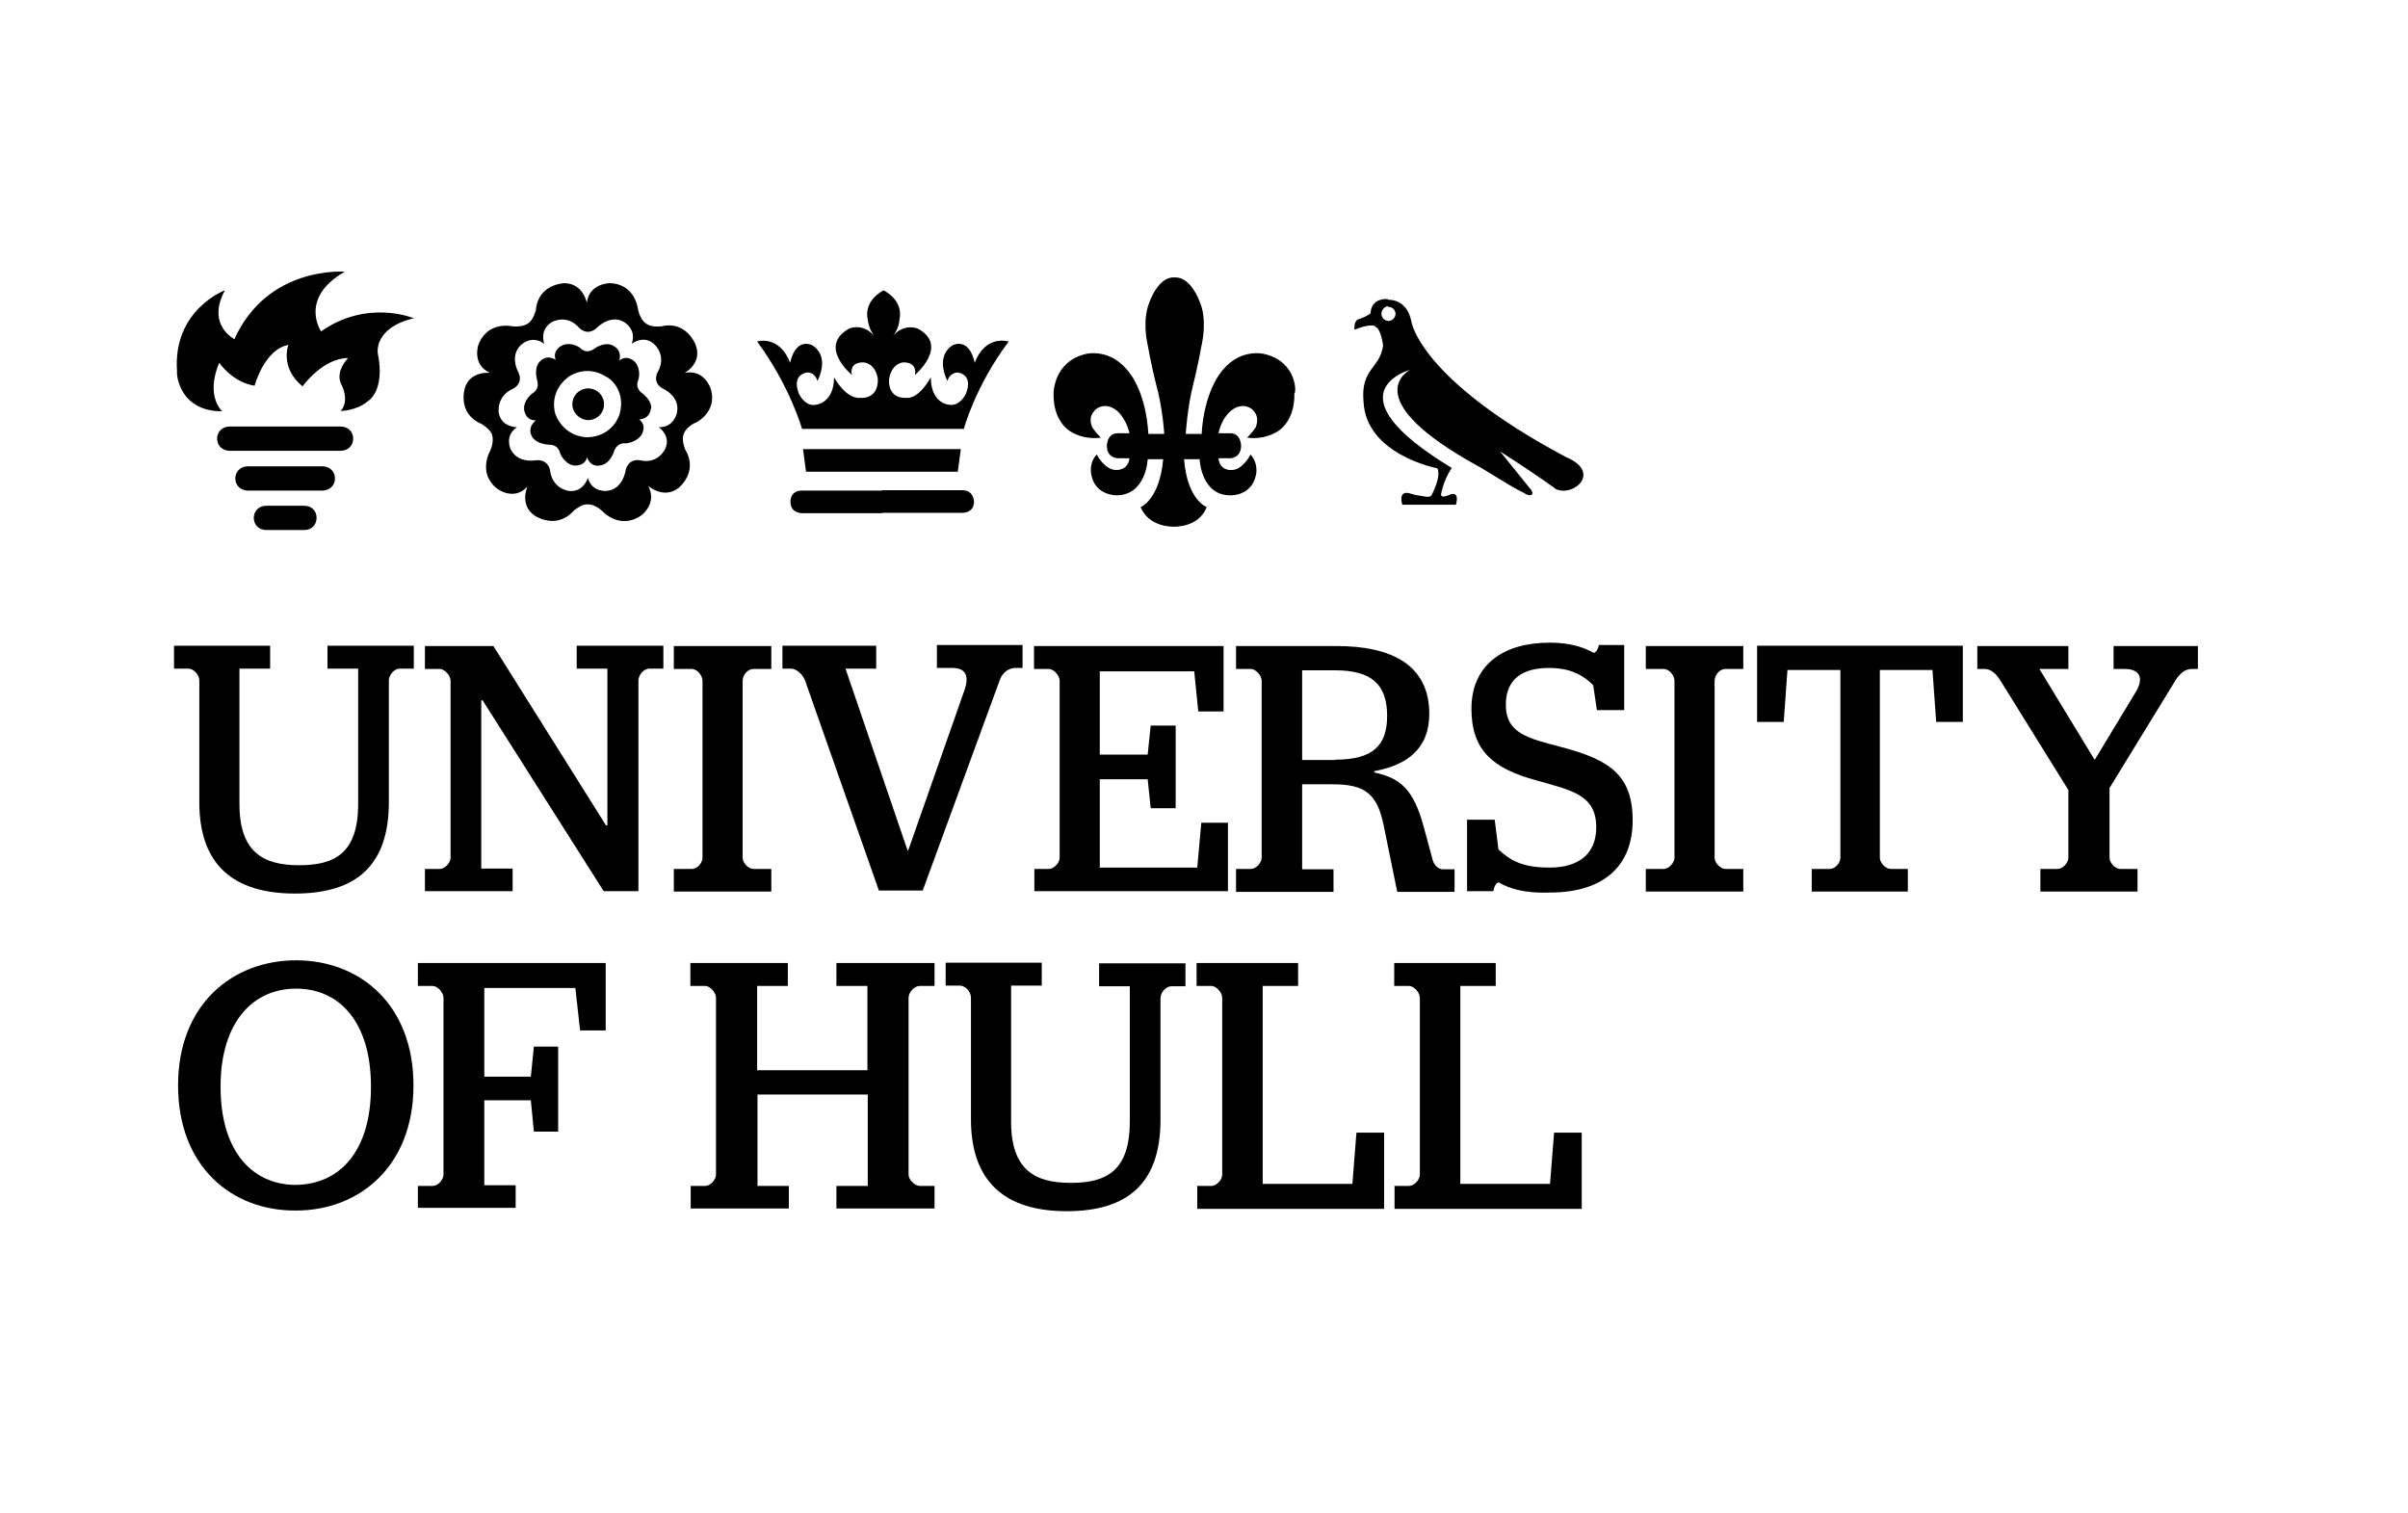
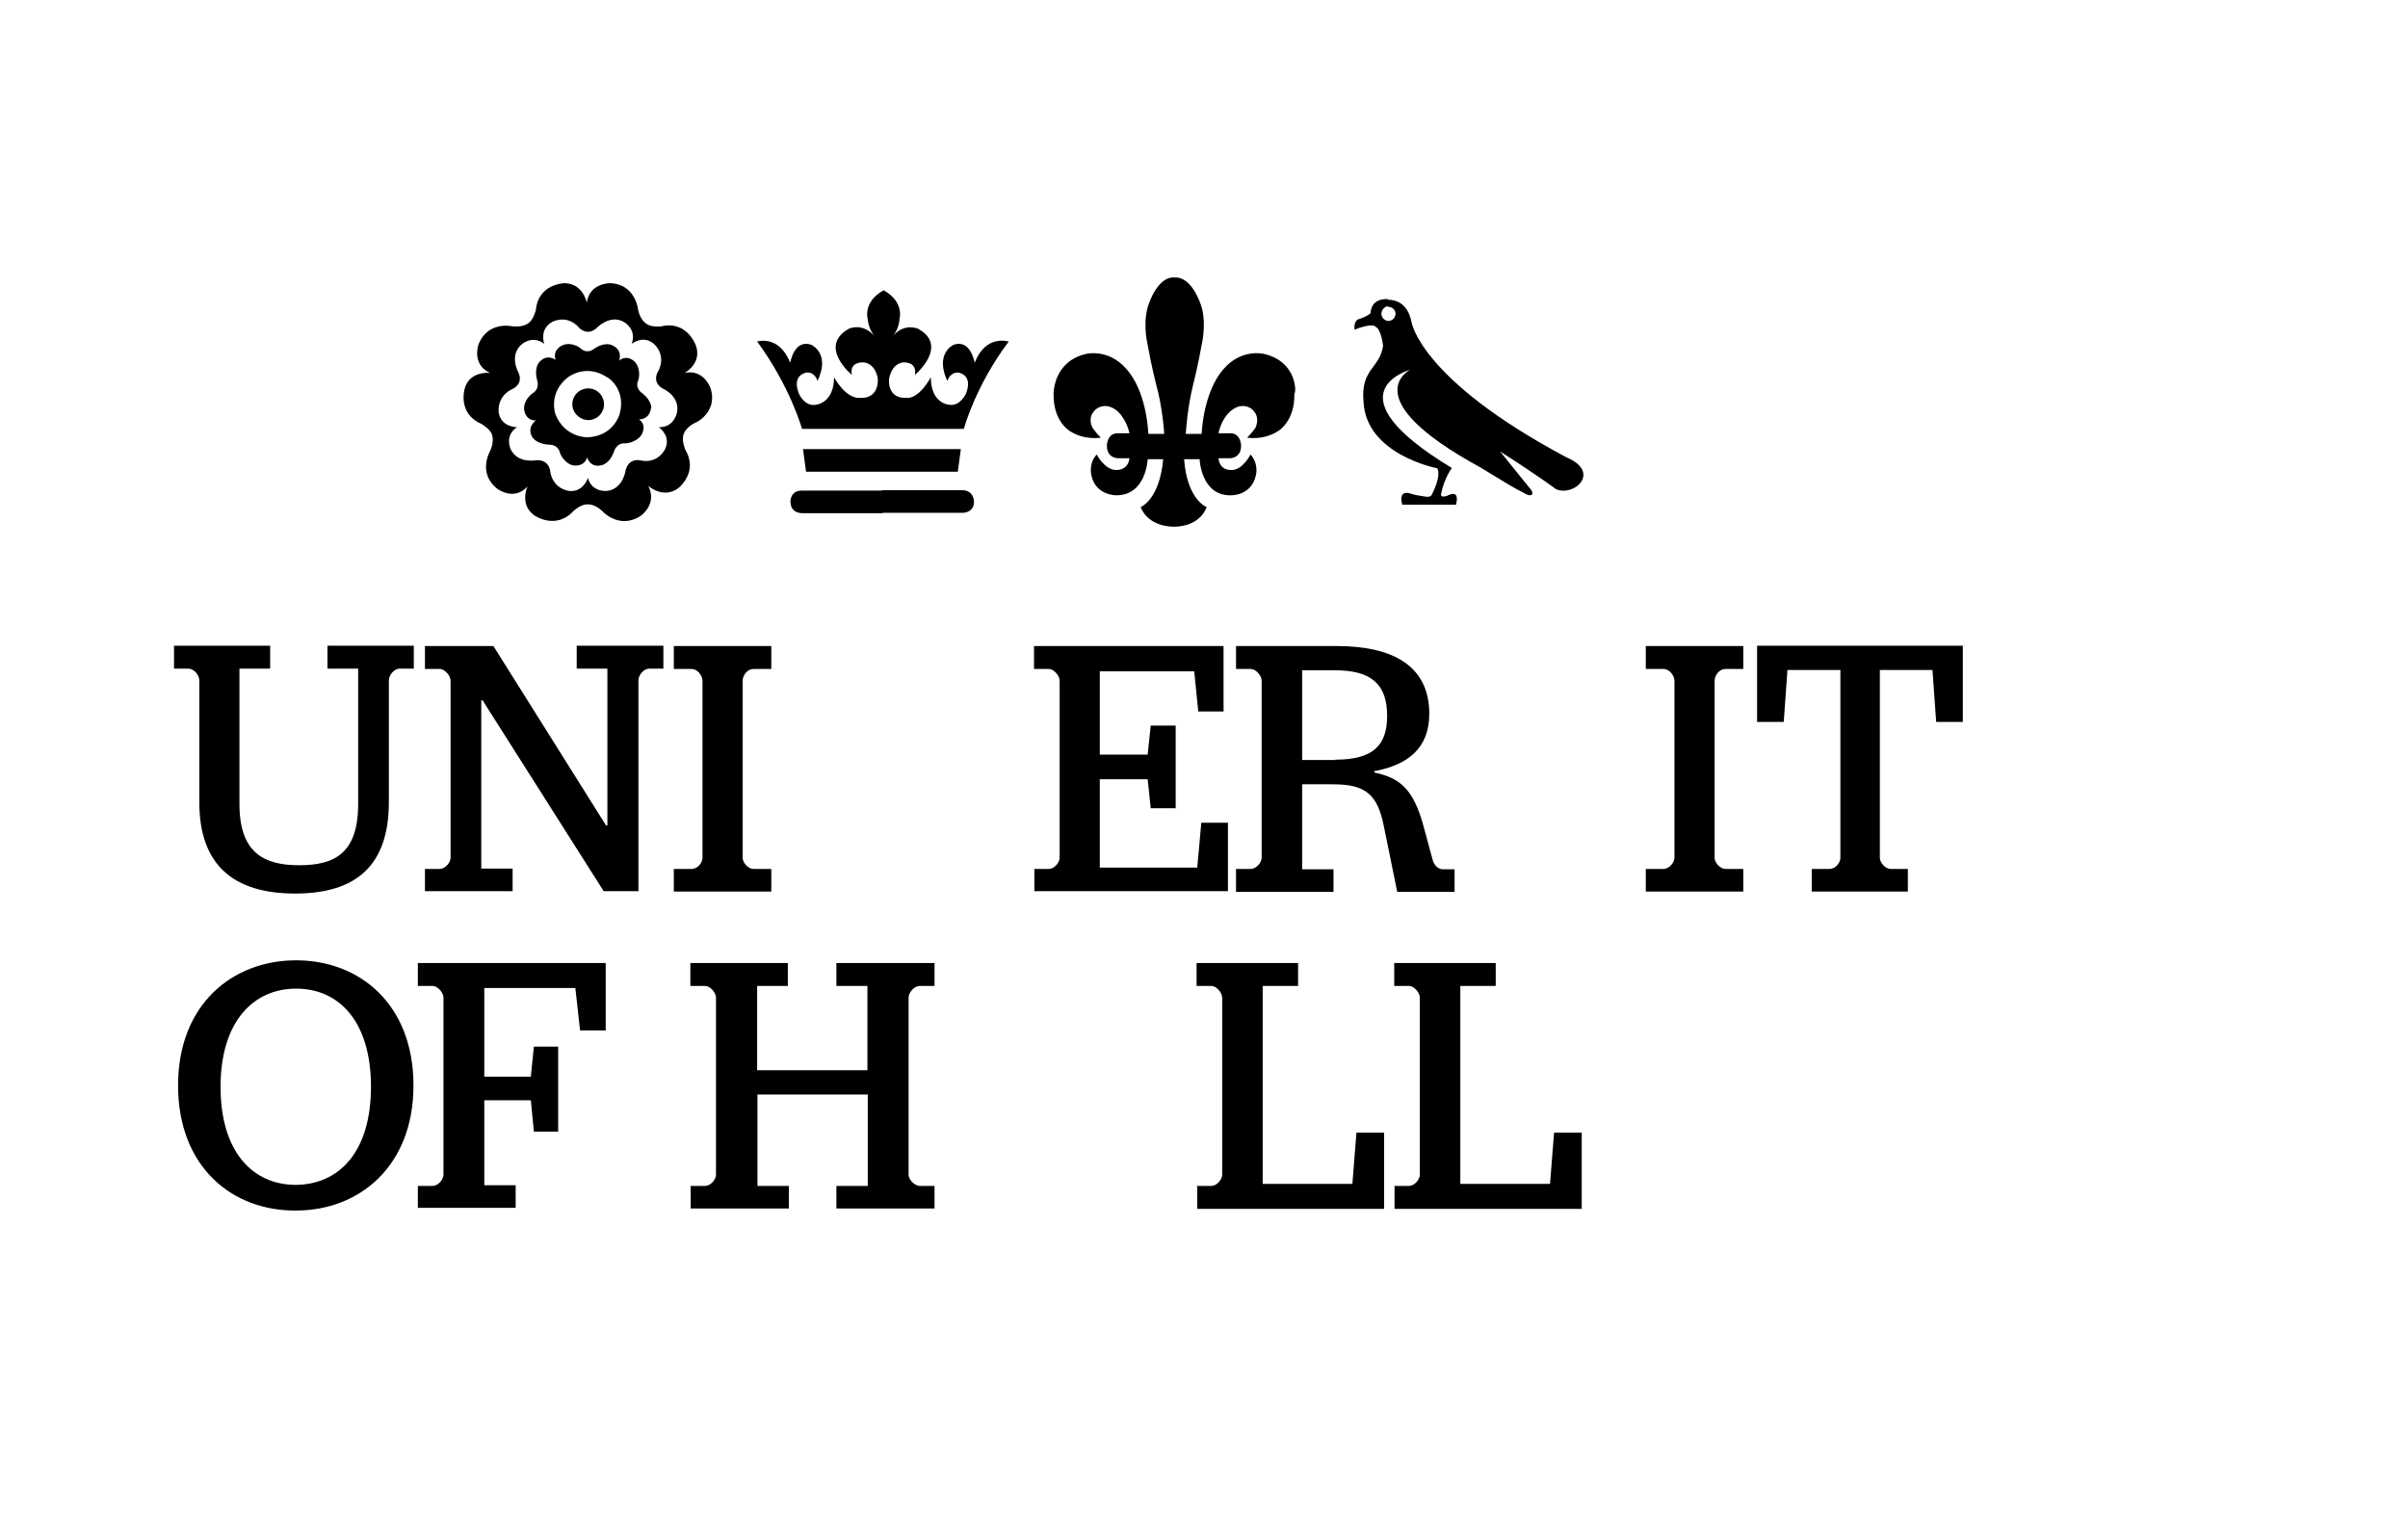
<svg xmlns="http://www.w3.org/2000/svg" id="layer" viewBox="0 0 714 448.55">
  <path d="m284.9,133.18l-.9,6.7s.5,0-22.4,0h-22.6l-.9-6.7h46.8m4.1-25.6s-1.2-7.2-6.3-5.3c0,0-5.6,2.5-1.8,10.7,0,0,.7-2.6,3.2-2.5,0,0,4.6.5,2.3,6.3,0,0-1.8,4-5.3,3.2,0,0-5.1-.5-5.1-8.1,0,0-3.5,6.7-7.5,6.1,0,0-5.1.5-4.9-5.4,0,0,.4-4.4,4-5.1,0,0,4.4-.5,3.7,3.7,0,0,10.2-8.6.9-13.7,0,0-4-1.8-7.4,2.1,0,0,1.8-2.1,1.9-4.9,0,0,1.6-5.1-4.7-8.6h0c-6.3,3.5-4.7,8.6-4.7,8.6.2,2.8,1.9,4.9,1.9,4.9-3.5-4-7.5-2.1-7.5-2.1-9.3,5.3.9,13.7.9,13.7-.9-4.2,3.7-3.7,3.7-3.7,3.7.7,4,5.1,4,5.1,0,6-5.1,5.4-5.1,5.4-4.4.5-7.9-6.1-7.9-6.1,0,7.5-5.1,8.1-5.1,8.1-3.5.9-5.3-3.2-5.3-3.2-2.3-5.8,2.3-6.3,2.3-6.3,2.5-.2,3.2,2.5,3.2,2.5,3.9-8.2-1.8-10.7-1.8-10.7-5.1-1.9-6.3,5.3-6.3,5.3-3.3-8.4-9.8-6.3-9.8-6.3,9.8,13.3,13.3,25.9,13.3,25.9h48s3.3-12.6,13.3-25.9c-.2,0-6.8-2.2-10.1,6.3m-51.3,37.9h24v6.7h-24s-3.3,0-3.3-3.3c-.1-.1-.1-3.4,3.3-3.4m51.1,3.3c0,3.3-3.3,3.3-3.3,3.3h-24v-6.7h24c3.3.1,3.3,3.4,3.3,3.4" />
-   <path d="m68.2,133.68c-5.1,0-5.1-7.2,0-7.2h32.7c5.1,0,5.1,7.2,0,7.2h-32.7m5.4,11.8h21.9c5.1,0,5.1-7.2,0-7.2h-21.9c-5.1,0-5.1,7.2,0,7.2m5.4,11.7h11.2c4.9,0,4.9-7.2,0-7.2h-11.2c-5,0-5,7.2,0,7.2m-13.1-35.2s-5.1-4.4-.9-14.4c0,0,3.9,5.8,10.5,6.8,0,0,2.8-10.7,10-12.1,0,0-2.6,6.7,4.2,12.3,0,0,6-8.4,13.5-8.4,0,0-4.2,4.2-1.8,8.2,0,0,2.3,4.6-.4,7.5,0,0,4.7,0,8.2-3,0,0,5.1-3,2.8-14.2,0,0-1.2-7.5,10.7-10.3,0,0-13.7-5.8-27.5,3.9,0,0-6.7-9.8,7-17.7,0,0-22.8-1.9-32.7,20,0,0-8.4-4.2-2.8-14.5,0,0-15.6,5.8-14.2,24.2-.2-.2.1,11.7,13.4,11.7" />
  <path d="m190.4,116.58s-2.3-1.4-1.1-4c0,0,.9-2.8-.9-5.1,0,0-2.1-2.5-4.6-.7l-.2.2s1.2-3.2-2.1-4.6c0,0-2.1-1.2-5.4,1.1,0,0-2.1,1.8-4.2-.4,0,0-2.5-1.8-5.1-.7,0,0-3,1.2-2.1,4.2l.2.2c-.4-.2-2.6-1.9-4.9.5,0,0-1.8,1.6-.7,5.6,0,0,.9,2.5-1.6,3.9,0,0-2.5,1.9-2.3,4.6,0,0,.2,3.2,3.3,3.3h.2s-2.8,1.9-1.1,4.9c0,0,1.1,2.1,5.1,2.3,0,0,2.6-.2,3.2,2.6,0,0,1.1,2.8,3.7,3.5,0,0,3.2.7,4.2-2.1v-.4s.9,3.3,4.2,2.5c0,0,2.5-.2,3.9-4.2,0,0,.7-2.6,3.5-2.3,0,0,3-.2,4.6-2.5,0,0,1.8-2.8-.7-4.6h-.2s3.3.2,3.7-3.3c.2.4.5-2.1-2.6-4.5m-6.7,6.3s-1.8,6.5-9.5,6.8h0s-6.7.2-9.5-6.8h0s-2.3-6.3,3.7-11h0s5.3-4.2,11.6,0h0c.2-.1,5.8,3.6,3.7,11l4.4,1.4-4.4-1.4Zm-14-3c0-2.6,2.1-4.7,4.7-4.7s4.7,2.1,4.7,4.7-2.1,4.7-4.7,4.7c-2.6-.1-4.7-2.2-4.7-4.7m41-4.7s-1.9-5.8-7.7-4.6c0,0,5.3-2.8,3.3-8.2,0,0-2.6-7.4-10.2-5.6,0,0-3.2.4-4.6-.9l-1.1,1.6,1.1-1.6s-1.6-.9-2.3-4c0,0-.7-7.7-8.4-7.9,0,0-6.1,0-6.8,5.8,0,0-1.1-5.8-6.7-5.8,0,0-7.7.2-8.4,7.9,0,0-.7,3-2.3,4h0s-1.4,1.2-4.6.9c0,0-7.5-1.8-10.2,5.6,0,0-1.9,5.8,3.5,8.2,0,0-6-.7-7.5,4.6,0,0-2.3,7.4,4.9,10.5,0,0,2.8,1.6,3.2,3.3h0s.7,1.8-.5,4.6c0,0-4,6.7,2.1,11.4,0,0,4.9,3.7,8.9-.7,0,0-2.5,5.4,2.1,8.6,0,0,6.3,4.4,11.6-1.4,0,0,2.3-2.1,4.2-1.9v-3.9,3.9s1.9-.2,4.2,1.9c0,0,5.1,5.8,11.6,1.4,0,0,4.9-3.5,2.1-8.8,0,0,4.4,4,8.9.7,0,0,6.1-4.7,2.1-11.4,0,0-1.2-2.8-.5-4.6l-2.1-.7,2.1.7s.4-1.8,3.2-3.3c-.1.2,7.1-3,4.8-10.3m-10,7.3s-.9,4.4-5.4,4.2h0c.4.2,3.7,2.8,1.9,6.5,0,0-2.1,4.6-7.5,3.3,0,0-3.3-.7-4.2,3,0,0-.7,5.6-5.6,6.1,0,0-4.4.5-5.6-3.9h0c0,.2-1.4,4.4-5.6,3.9,0,0-4.9-.5-5.6-6.1,0,0-.4-3.3-4.2-3,0,0-5.4,1.1-7.5-3.3,0,0-1.9-4,1.9-6.5h0c-.2,0-4.6,0-5.4-4.2,0,0-.9-4.9,4.2-7.2,0,0,3.2-1.4,1.6-4.9,0,0-2.8-4.9.9-8.2,0,0,3.2-3,6.8-.2h0c-.2-.4-1.4-4.4,2.3-6.5,0,0,4.4-2.5,8.1,1.8,0,0,2.3,2.5,5.1,0,0,0,3.9-4.2,8.1-1.8,0,0,3.9,2.1,2.3,6.5h0c.2-.2,3.7-2.8,6.8.2,0,0,3.7,3.3.9,8.2,0,0-1.8,3,1.6,4.9.1,0,5.2,2.3,4.1,7.2" />
  <path d="m418.5,95.38c-1.2-6-5.3-6.5-7-6.5v2.1c1.8,0,2.3,1.4,2.3,2.1-.2,2.1-2.1,2.1-2.1,2.1-1.2,0-2.1-1.1-2.1-2.1,0-1.2.9-2.1,1.9-2.3v-2.1c-5.3-.2-5.1,4.2-5.1,4.2-1.2,1.1-3.9,1.9-3.9,1.9-.9.7-.9,2.1-.9,2.1,0,.7,0,1.1,0,.9,4.7-1.9,6-1.1,6-1.1l.9.7c1.2,1.6,1.6,5.1,1.6,5.1-.9,6.8-6.7,6.8-5.8,16.6.7,15.8,21.9,19.8,21.9,19.8,1.2,2.5-1.6,7.7-1.6,7.7-.4.9-1.1.9-3.7.4-1.4-.2-2.3-.5-2.3-.5-4.4-1.6-2.8,3.2-2.8,3.2h15.9c1.2-4.4-1.8-3-1.8-3-3,1.4-2.6-.2-2.6-.2.9-4.7,3.2-7.7,3.2-7.7-37.1-22.4-12.4-29.1-12.4-29.1,0,0-16.8,8.4,20.8,28.9,9.5,5.8,9.8,6,12.8,7.5,2.1,1.4,2.6.5,2.6.5.4-.7-.7-1.8-.7-1.8l-8.8-10.9c11.6,7.4,16.6,11.2,16.6,11.2,5.4,2.3,13.5-5.1,3-9.5-43.6-23.2-45.9-40.2-45.9-40.2" />
  <path d="m374.9,104.98s-7.7-2.1-13.3,6c0,0-4.6,5.8-5.3,17.7h-4.7s.4-7.7,2.3-15.1c0,0,1.2-4.6,2.6-12.3,0,0,1.4-6.7-.7-11.6,0,0-2.6-7.7-7.5-7.4-4.9-.4-7.5,7.4-7.5,7.4-2.1,5.1-.7,11.6-.7,11.6,1.4,7.7,2.6,12.3,2.6,12.3,2.1,7.4,2.5,15.1,2.5,15.1h-4.7c-.7-12.1-5.3-17.7-5.3-17.7-5.6-8.1-13.3-6-13.3-6-9.6,2.3-9.5,11.7-9.5,11.7-.2,8.4,4.9,11.2,4.9,11.2,4.4,2.8,9.1,1.9,9.1,1.9-1.6-1.6-2.5-3-2.5-3-1.8-3.9,1.6-5.8,1.6-5.8,3.3-1.8,6.1,1.2,6.1,1.2,2.6,2.6,3.3,6.3,3.3,6.3h-3.5c-3.2,0-3.2,3.7-3.2,3.7,0,3.7,3.2,3.7,3.2,3.7h3.5c-.4,3.7-3.9,3.5-3.9,3.5-3.5,0-5.8-4.6-5.8-4.6-2.5,2.6-1.6,6-1.6,6.1,1.2,6.1,7.4,6,7.4,6,8.9,0,9.3-10.7,9.3-10.7h4.6c-1.1,12.1-6.7,14.2-6.7,14.2,2.5,6.1,9.8,5.8,9.8,5.8,0,0,7.4.4,9.8-5.8,0,0-5.8-2.1-6.7-14.2h4.6s.4,10.9,9.3,10.7c0,0,6.1.2,7.4-6,0,0,.9-3.3-1.6-6.1,0,0-2.3,4.6-5.6,4.6,0,0-3.5.4-3.9-3.5h3.5s3.2,0,3.2-3.7c0,0,0-3.7-3.2-3.7h-3.5s.7-3.9,3.3-6.3c0,0,2.8-3,6.1-1.2,0,0,3.3,1.8,1.6,5.8,0,0-.9,1.4-2.5,3,0,0,4.7.9,9.1-1.9,0,0,5.1-2.8,4.9-11.2.6,0,.9-9.4-8.9-11.7" />
  <path d="m59.1,237.88v-36.1c0-1.6-1.6-3.5-3.3-3.5h-4.2v-6.8h28.5v6.8h-9.1v40.1c0,14.5,7.2,18.2,17.7,18.2s17.5-3.5,17.5-18.2v-40.1h-9.1v-6.8h25.6v6.8h-4.2c-1.6,0-3.2,1.9-3.2,3.5v36.1c0,18.6-9.5,27.1-27.8,27.1s-28.4-8.5-28.4-27.1" />
  <path d="m126,257.68h4.4c1.6,0,3.2-1.9,3.2-3.3v-52.5c0-1.6-1.8-3.5-3.2-3.5h-4.4v-6.8h20.3l33.4,53.2h.4v-46.5h-9.1v-6.8h25.7v6.8h-4.2c-1.6,0-3.2,1.9-3.2,3.5v62.5h-10.3l-35.9-56.6h-.4v49.9h9.3v6.7h-26v-6.6Z" />
  <path d="m199.8,257.68h5.3c1.8,0,3.2-1.9,3.2-3.3v-52.5c0-1.6-1.6-3.5-3.2-3.5h-5.3v-6.8h28.9v6.8h-5.3c-1.8,0-3.2,1.9-3.2,3.5v52.5c0,1.4,1.6,3.3,3.2,3.3h5.3v6.7h-28.9v-6.7Z" />
-   <path d="m238.7,201.78c-.7-1.8-2.5-3.5-4.2-3.5h-2.5v-6.8h27.8v6.8h-9.1l18.4,53.9h.2l16.6-47.3c1.6-4.4.5-6.8-3.5-6.8h-4.6v-6.8h25.4v6.8h-2.2c-2.1,0-3.9,1.6-4.6,3.7l-22.8,62.3h-13l-21.9-62.3Z" />
  <path d="m306.6,257.68h4.4c1.6,0,3.2-1.9,3.2-3.3v-52.5c0-1.6-1.8-3.5-3.2-3.5h-4.4v-6.8h56.2v19.4h-7.5l-1.2-11.9h-28v24.7h14.2l.9-8.6h7.4v24.5h-7.4l-.9-8.6h-14.2v26.2h28.9l1.2-13.3h7.9v20.3h-57.4v-6.6h-.1Z" />
  <path d="m395.9,225.28c11.2,0,15.4-4.2,15.4-13,0-9.3-4.6-13.5-15.4-13.5h-9.8v26.6h9.8v-.1Zm-29.4,32.4h4.4c1.6,0,3.2-1.9,3.2-3.3v-52.5c0-1.6-1.8-3.5-3.2-3.5h-4.4v-6.8h29.8c16.6,0,27.5,5.8,27.5,20.1,0,10.3-6.5,15.2-16.3,17v.4c7.4,1.6,11.6,4.6,14.7,16.3l2.6,9.6c.5,1.9,1.9,2.8,3,2.8h3.5v6.7h-17l-4-19.6c-1.9-9.5-5.6-12.3-15.1-12.3h-9.1v25.2h9.3v6.7h-28.9v-6.8h0Z" />
-   <path d="m444.4,261.68c-.7,0-1.4,1.2-1.6,2.6h-7.8v-21.2h8.2l1.1,8.8c3.7,3.5,7.4,5.4,15.2,5.4,8.4,0,13.8-3.9,13.8-11.9,0-9.8-7.4-11-17.9-14-12.8-3.5-19.1-8.9-19.1-21.2,0-13.1,9.6-19.6,23.1-19.6,7.4,0,11,1.9,13.1,3,.7,0,1.4-1.2,1.6-2.3h7.5v19.3h-8.1l-1.1-7.4c-2.6-2.5-6.1-5.1-13.1-5.1-7.5,0-12.8,3-12.8,10.9,0,8.6,6.7,10,16.6,12.6,14,3.7,21,8.2,21,21.7s-8.6,21.4-24.5,21.4c-8.2.3-12.4-1.4-15.2-3" />
  <path d="m488,257.68h5.3c1.6,0,3.2-1.9,3.2-3.3v-52.5c0-1.6-1.6-3.5-3.2-3.5h-5.3v-6.8h28.9v6.8h-5.3c-1.8,0-3.2,1.9-3.2,3.5v52.5c0,1.4,1.6,3.3,3.2,3.3h5.3v6.7h-28.9v-6.7Z" />
  <path d="m537.4,257.68h5.1c1.8,0,3.2-1.9,3.2-3.3v-55.7h-15.7l-1.1,15.4h-7.9v-22.6h61v22.6h-7.9l-1.1-15.4h-15.6v55.7c0,1.4,1.6,3.3,3.2,3.3h5.1v6.7h-28.5v-6.7h.2Z" />
-   <path d="m605,257.68h5.1c1.6,0,3.2-1.9,3.2-3.3v-20.1l-20.3-32.7c-1.2-1.8-2.6-3.2-4.6-3.2h-2.1v-6.8h27v6.8h-8.6l16.3,26.8h.2l12.1-20c2.6-4.4.9-6.8-3.3-6.8h-3.3v-6.8h25v6.8h-1.9c-1.9,0-3.5,1.4-4.7,3.3l-19.6,32v20.7c0,1.4,1.6,3.3,3.2,3.3h5.1v6.7h-28.8v-6.7h0Z" />
  <path d="m110,322.28c0-19.4-9.5-29.1-22.2-29.1s-22.4,9.8-22.4,29.1,9.5,29.1,22.4,29.1c12.8-.2,22.2-9.8,22.2-29.1m-57.2-.4c0-24,16.1-37.1,35-37.1s34.8,13.1,34.8,37.1-16.1,37.1-34.8,37.1c-18.9.2-35-12.9-35-37.1" />
  <path d="m123.9,351.68h4.4c1.6,0,3.2-1.9,3.2-3.3v-52.5c0-1.6-1.8-3.5-3.2-3.5h-4.4v-6.8h55.7v20h-7.6l-1.4-12.6h-27v26.3h13.8l.9-8.9h7.2v25.2h-7.2l-.9-9.3h-13.8v25.2h9.3v6.7h-29v-6.5Z" />
  <path d="m204.7,351.68h4.4c1.6,0,3.2-1.9,3.2-3.3v-52.5c0-1.6-1.8-3.5-3.2-3.5h-4.4v-6.8h28.9v6.8h-9.1v25h32.7v-25h-9.2v-6.8h29.1v6.8h-4.4c-1.6,0-3.3,1.9-3.3,3.5v52.5c0,1.4,1.8,3.3,3.3,3.3h4.4v6.7h-29.1v-6.7h9.3v-27.1h-32.7v27.1h9.3v6.7h-29.1v-6.7h-.1Z" />
-   <path d="m287.9,331.88v-36.1c0-1.6-1.6-3.5-3.3-3.5h-4.2v-6.8h28.5v6.8h-9.1v40.3c0,14.5,7.2,18.2,17.7,18.2s17.5-3.5,17.5-18.2v-40.1h-9.1v-6.8h25.6v6.8h-4.2c-1.6,0-3.2,1.9-3.2,3.5v36.1c0,18.6-9.5,27.1-27.8,27.1s-28.4-8.7-28.4-27.3" />
  <path d="m354.8,351.68h4.4c1.6,0,3.2-1.9,3.2-3.3v-52.5c0-1.6-1.8-3.5-3.2-3.5h-4.4v-6.8h30.1v6.8h-10.5v58.7h26.6l1.2-15.2h8.2v22.6h-55.4v-6.7h-.2v-.1Z" />
  <path d="m413.4,351.68h4.4c1.6,0,3.2-1.9,3.2-3.3v-52.5c0-1.6-1.8-3.5-3.2-3.5h-4.4v-6.8h30.1v6.8h-10.5v58.7h26.6l1.2-15.2h8.2v22.6h-55.5v-6.7h-.1v-.1Z" />
</svg>